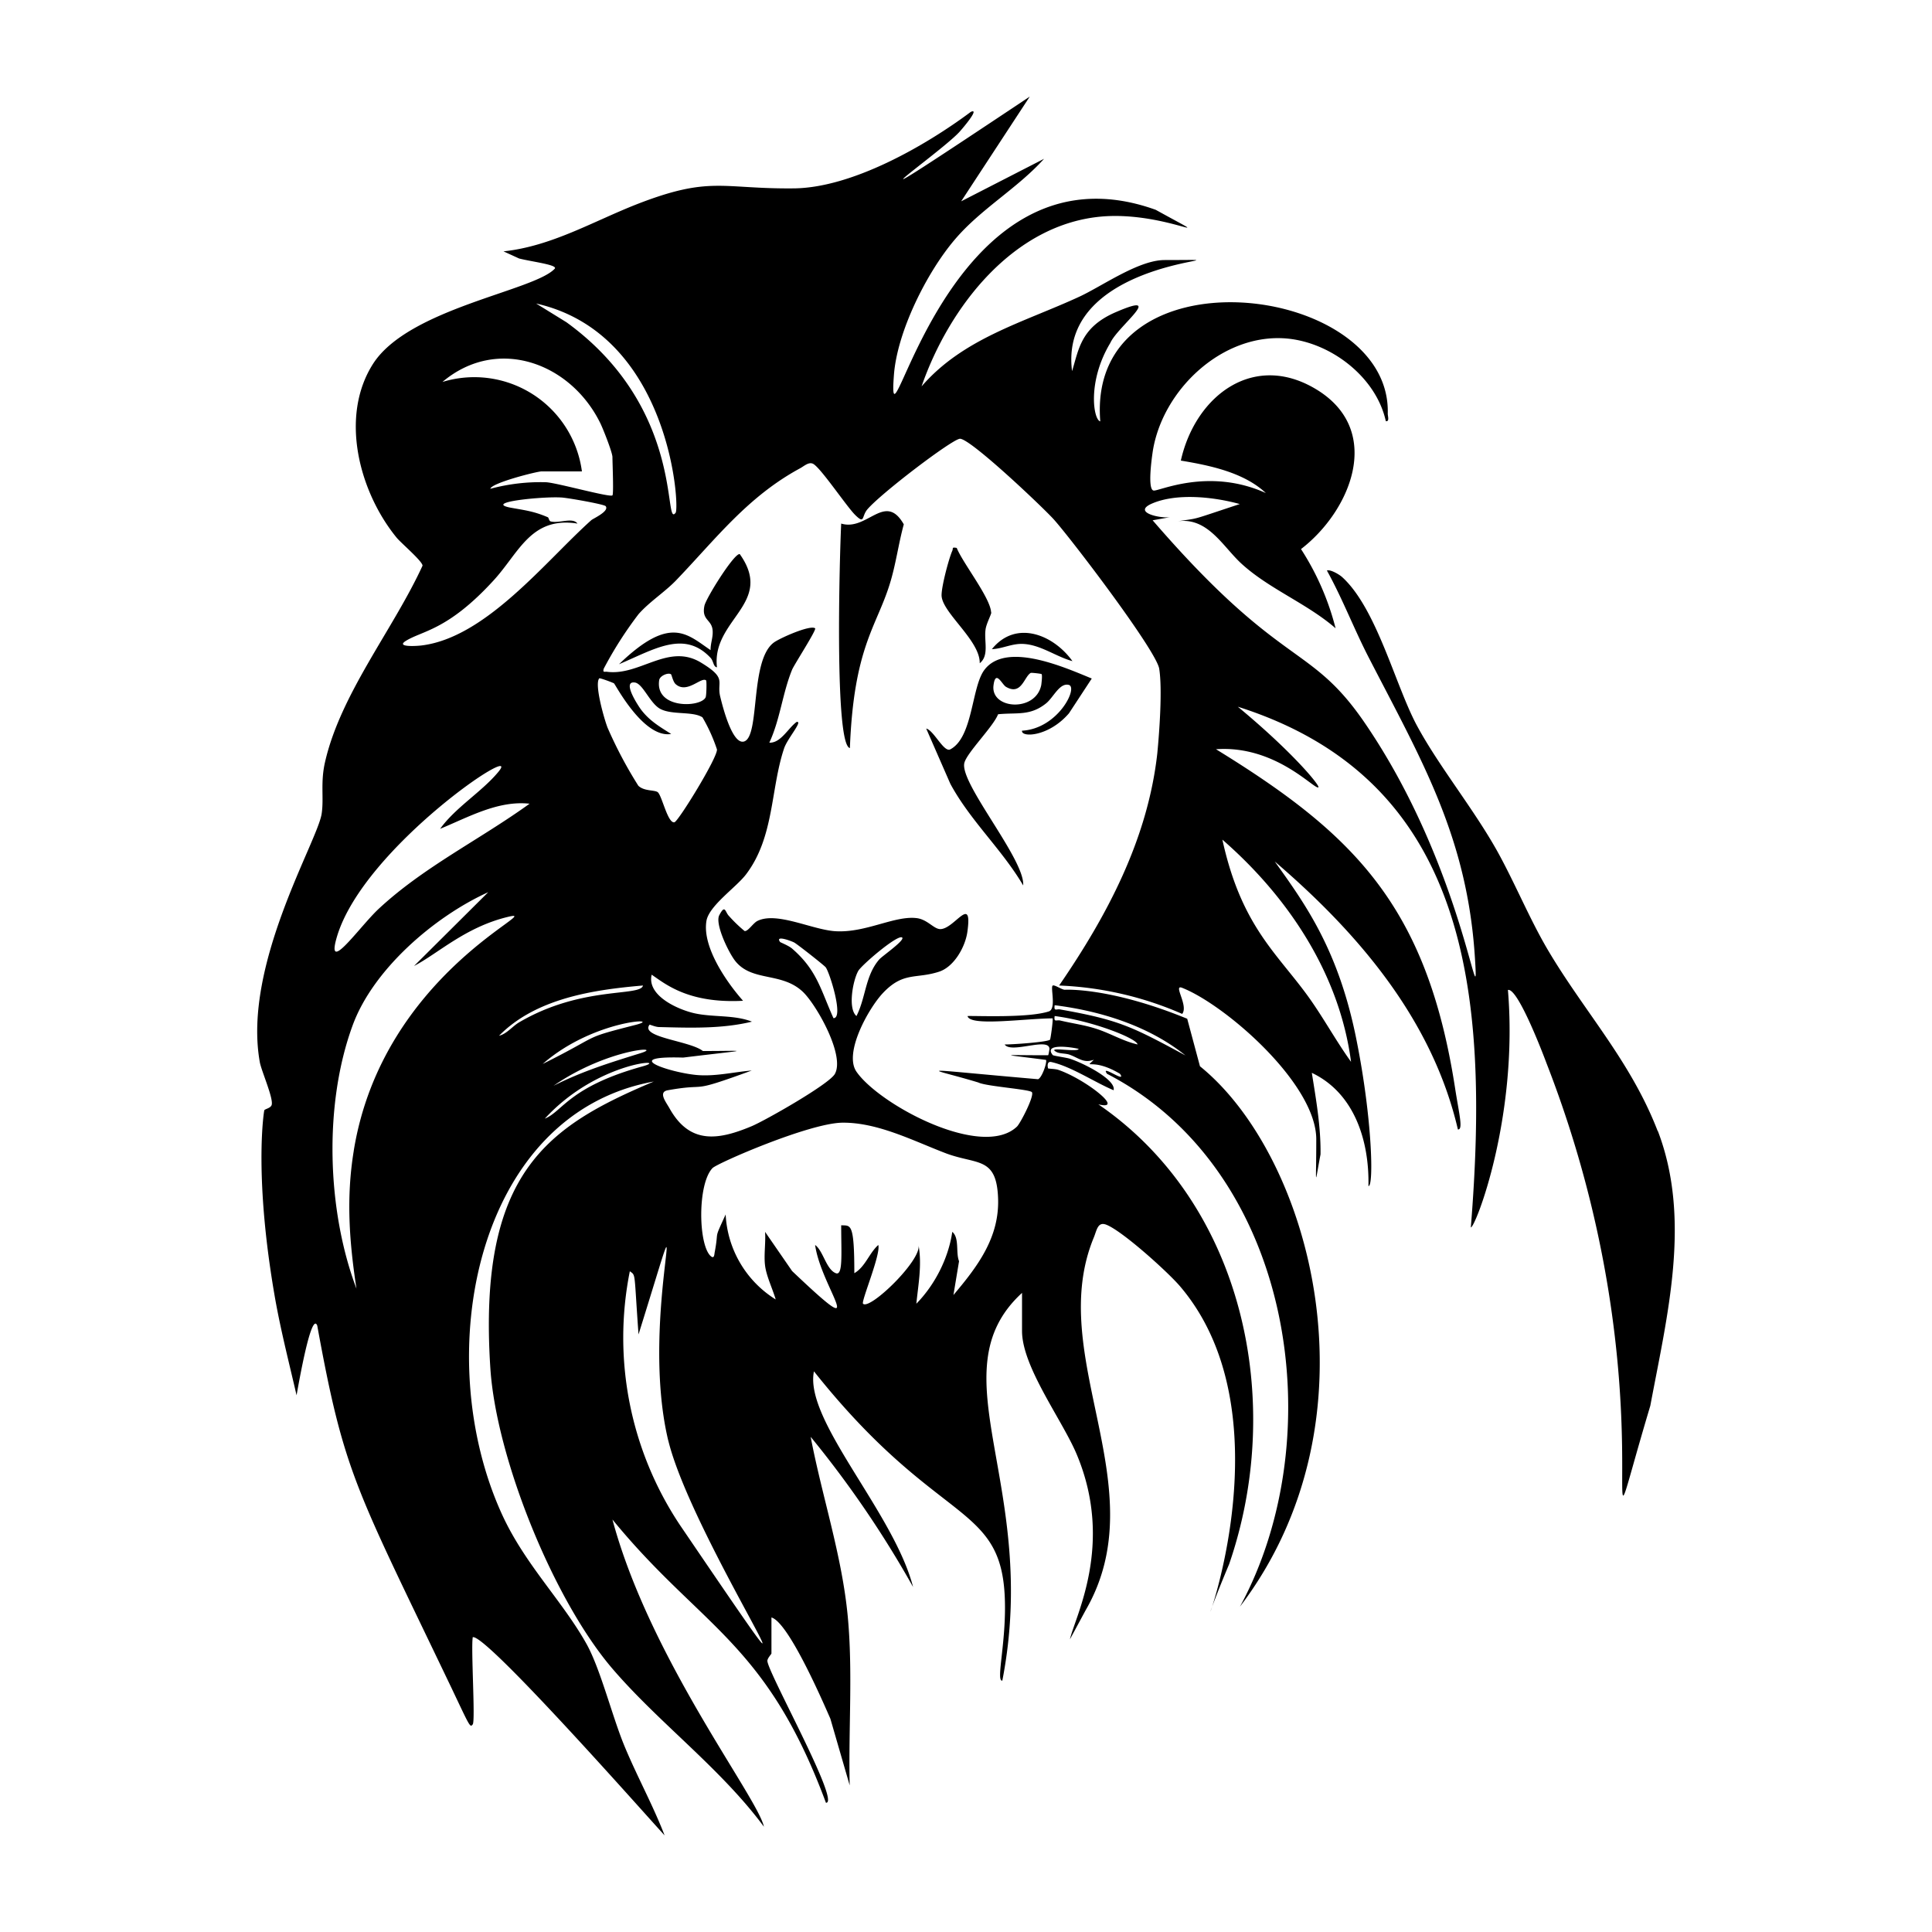
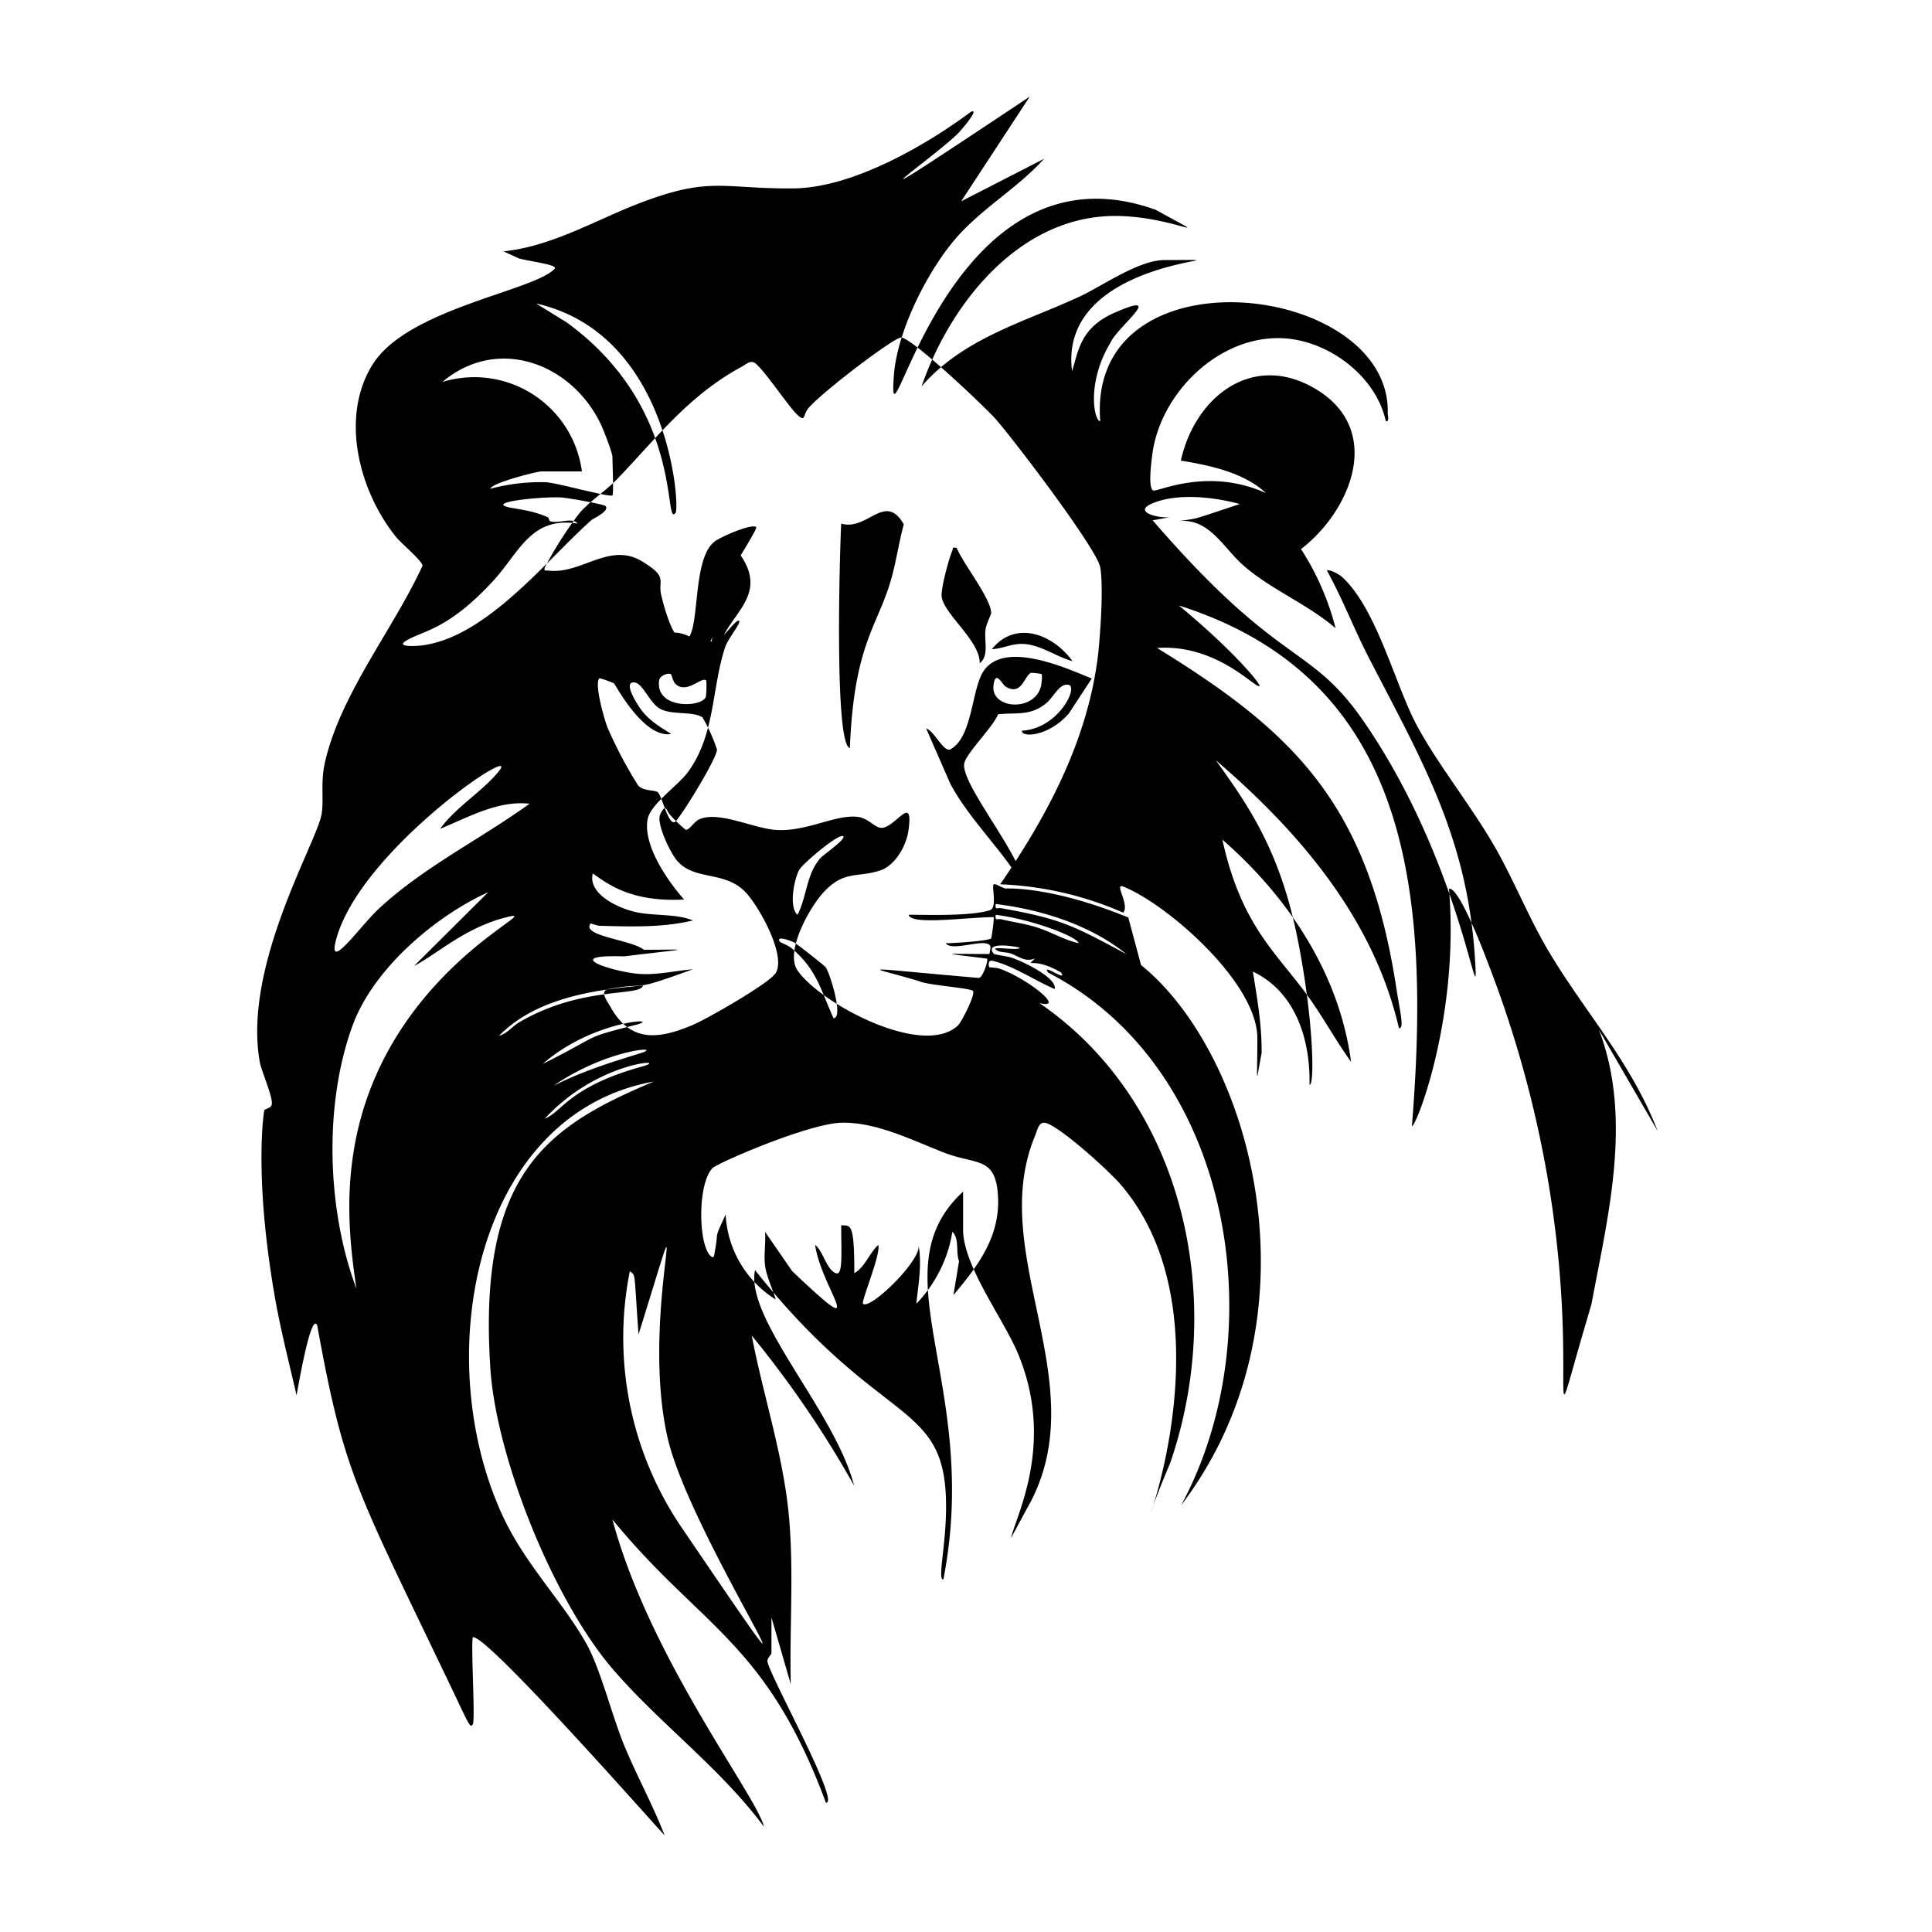
<svg xmlns="http://www.w3.org/2000/svg" viewBox="0 0 1000 1000">
-   <path d="M435.4 271c-.8 16-3.6 114.5 4.5 116.2 2-52.1 13.7-62.6 20.6-84.8 3.2-10.2 4.5-20.8 7.3-31-9.7-17-18.9 3.7-32.4-.4M529 378.2c-.6 3.6 13.7 3.3 24.3-9l11.8-18c-13.5-5.5-44.5-19.6-55.7-4.3-6.6 9-5.8 34.9-17.6 41-3.3 1.6-8.5-9.9-12.4-10.8l12.5 28.6c10.3 19.1 26.7 33.9 37.7 52.6 1-13.3-32.6-52.5-30.5-63.2 1-5.2 15-18.9 17.5-25.4 9.8-1 16.5 1 24.8-5.6 3.8-3 7-10.8 11.8-9.6 5 1.3-5.6 22.7-24.2 23.7m9.9-23.4c-3 13.8-25.8 12.4-24.7.3 1-9 4.4-.8 6.5.4 8 4.7 9.4-5.3 12.8-7.2.3-.2 5.4.4 5.6.6.5.5 0 4.7-.2 6M858 585.4c-14-36.3-38.1-61.9-57-94-9.4-16-16.9-34.4-26-50.8-12.4-22.2-30.5-44.3-41.8-65.4-11.1-20.9-20.7-60.3-38.5-76.5-1.3-1.2-6-4.1-7.9-3.4 8.2 14.8 14.2 30.7 22 45.7 27.6 53.5 51 93.1 54.7 156.1 2.2 35.4-6.1-49-57.7-123.8-28.3-40.9-42.5-26.8-109.2-104l9-1.6c-5.3.7-19.3-2.5-9.7-6.9 12.9-5.8 32.5-3.6 45.8.1-27 8.9-19.9 7-32.7 9 15.8-2.6 23.6 12.5 33.2 21.5 14.3 13.3 34.3 20.9 49.1 33.8a138 138 0 0 0-17.9-41c25.5-19.6 42.5-60.3 9.3-81.8-33-21.2-63.9 2-71.5 36 15 2.5 32.6 6.1 44 16.8-29.7-13.4-55.4-.8-58.1-1.3-3.3-.5-.9-17.2-.4-20.5 5.1-31.7 36-61 69.2-58.2 23 2 46.4 20 51.4 42.8 2 .3 1-2.5 1-3.9 2-68.4-156.1-86.4-148.8 4-3.6-.8-6.8-20.7 5.2-40.6 3.7-8.4 29-27.2 3-16-18.3 7.8-19.3 19.3-22.8 30.6-7.9-61.6 105.5-57.5 47.9-57.5-13.5 0-32.3 13.5-44.2 19-28.8 13.3-60 21.4-81.6 46.4 14.2-41 47.6-84.5 94.2-88 33-2.4 63 16.5 27-3.4C488.8 69.3 458.7 246.8 462.7 194c1.7-22.4 17-53 31.5-70 13.5-15.9 32.2-26.3 46.2-41.8l-42.9 22L533 50c-113 75.3-48 30.5-36.7 18.6.8-.8 11.4-13 6.2-10.7-23.6 17.6-61.3 39.2-91.4 39.6-37.8.4-43.3-6.7-81.7 8.3-22.6 8.9-44.1 21.7-68.8 24.3l8.1 3.7c6.7 1.7 20.3 3.3 18.4 5.3-10.7 11.5-75.6 20.5-94 49.2-17.5 27.4-7.1 66.4 12.2 90 2.3 2.8 13.5 12.3 13.4 14.5-15.1 32.9-42.5 66.4-50.5 101.8-2.4 10.6-.5 18.4-1.7 26.5-2 14.2-41.1 78.6-32 128.8 1 5 7.5 19.5 6 22.3-.8 1.5-3.4 1.8-3.7 2.5-.1 0-5.7 33.4 5.7 98 3 16.7 7.2 33 11 49.5 1-5.5 7.6-43.7 10.7-36.1 14 76.8 19.6 83.4 69.5 187.6 9.5 20 9.6 20.7 11 18.8s-1-39.4 0-45.1c6.8-1.7 88.4 90.7 99.3 102.6-6.1-15.8-14.3-30.6-20.8-46.3-6.3-15.2-12.3-39.5-19.5-52.6-12.5-22.4-31.8-41.1-43.7-66.9-38.1-82.9-13.5-207.8 78.4-224.4-54.7 23.1-91.2 46.8-84.6 148.3 3 46.7 33 120.8 63.7 156.2 24 27.8 55.7 51.2 77.9 81.2-3.3-15.3-59.2-87.2-78.4-159 45.8 56 79.5 63 110.5 146.6 8 .6-31-69-30.3-73.6.2-1.5 2.1-3.3 2.1-3.7v-18.6c8.9 2.5 26.8 44 30.5 52.4l10 34.5c-.7-29.1 1.7-58.5-1-87.4-3-31.7-13.3-62-19.2-93a536 536 0 0 1 53 77.7c-10-38.6-56.5-86.4-51.3-111.6 63.1 79.4 96 67.7 98.7 115.5 1.3 23.4-4.8 45.1-1.2 44.6 19.7-101-35-159.2 10.2-200.7v19.7c0 18.7 21 46.3 28.4 64.1 19.4 46.5-1.1 84-3.6 95.5l8.1-15c37-63.9-21.3-131.4 4.3-193.1 1.5-3.7 2-8.2 6.4-6.5 8.3 3.2 31.9 24.5 38.2 31.9 66.7 78.3-9.5 226.8 25.4 143.8 29-84.1 7.7-186.3-67.7-238 14.3 3.5-6.7-13-20.6-17.8-1.6-.6-5.2-.6-5.4-.8-.1-.1-1-3.8 1.6-3.3 10.2 2.2 22.5 10.5 32.3 14.6 1.4-5.4-15.3-13.9-22.6-16.3-1.8-.6-8.6-1.5-8.9-1.9-5.1-6.3 9.9-4.1 13.4-3.2-.3 2-17.5-1.5-11.3 1.7 1.7.8 4.6.6 6.6 1.3 4.7 1.7 7.4 4.6 12.6 2.6-5.3 5.3-1-1.4 13.5 7.3 3.7 5.3-10.5-5.3-6.7 0 96.7 50 116.7 187.7 68.8 275.8 74-97.4 37-233-20.7-279.7l-6.6-24.6c-40.3-16.5-63.3-15-63.5-15-1.7-.2-5.5-2.9-6.2-2.1-1.1 1.2 2 12-1.9 13.3-10.7 3.5-37.7 2.2-42.1 2.4 1.1 5.5 29.4 1.3 44 1.2.4.4-1 10.6-1.3 11-1 1.3-20.3 2.6-23.5 2.5 3.2 5 23-4 23.2 2.3 0 .2-.5 3.3-.7 3.3-25.2 0-25.5-.8-1.1 2.4.7 1-2 9.2-4.1 10-68.1-5.9-57.2-6.3-30.9 1.7 4 2 26.5 3.5 27.7 5 1.4 1.9-5.9 16-7.7 17.8-18 17.2-71.3-11.3-83.1-28.4-6.7-9.7 6.3-32.8 13.6-40.6 10.7-11.4 17.2-7.2 29.3-11.2 7.7-2.6 13.4-12.8 14.5-20.5 2.8-20-6.7-1.5-14-1.5-3.4 0-6.7-5.1-12.4-5.7-11.4-1.3-26.2 7.7-41.8 6.8-12-.7-30.2-10.2-40.3-5.4-2.3 1-5 5.6-6.8 5.3a72 72 0 0 1-8.1-7.8c-2-2-1.9-6.3-5-.4-2.4 4.5 5 19.8 8.5 24 8.8 10.6 24 5.3 34.9 15.8 7 6.8 21.8 32.9 16.4 42.4-3 5.3-35.9 24-43 27-17.6 7.4-32.2 9.4-42.6-9.3-1.8-3.2-6-8.4-.8-9.3 22.5-4 9.2 2.3 43.4-10.2-9.6.8-19 3.2-28.7 2.3-13.6-1.3-40.2-10-6.8-9 36-4.4 34-3.4 10.2-3.4-6.7-5.3-32.6-7-27.6-13.6.1-.2 3 1.2 5 1.2 15.9.4 32.5 1 48-2.8-9.2-3.6-20-2.2-29.6-4.3-8.6-1.9-24.9-9.1-22.3-20 7 4.7 18.9 15 47.3 13.5-8.5-9.6-21-27.6-19-41 1-8 15.5-17.7 20.6-24.5 14.6-19.3 12.6-44 19.6-65 1.6-5.1 10.1-14.6 6.5-13.8-4.4 3.2-8.2 11-14.1 10.7 5.6-12 6.8-25.6 11.8-37.8 1.2-2.8 12.8-20.7 11.9-21.4-2.6-1.9-18.5 5.2-21.4 7.4-12.5 9.3-7 48.7-15.4 51.2-6.2 1.8-11.3-19-12.4-23.6-1.7-7.7 3.7-9-9.8-17.2-17-10.4-31.7 7-48.8 4.7-1.3-.1-2.2.5-1.6-1.6a199 199 0 0 1 18-28.2c5.8-6.6 14-11.7 19.9-18 20.3-21.2 36.6-42.8 63.7-57.5 1.9-1 4.4-3.4 6.6-2.4 3.7 1.5 17.5 22.2 22 26.6 5 4.9 3.2.7 6.2-2.9 7-8.3 44.2-36.6 48-36.6 5.5 0 42.8 35.4 48.5 41.7 9 10 53 67.8 54.6 77.3 1.7 10.6.1 32.7-1 44-5 44.4-26 83.9-50.8 120a176 176 0 0 1 63.7 14.7c3.4-4.3-5-15.5 0-13.5 22.3 8.8 69.4 49.6 69.4 78.4 0 25-1 24.5 2.2 7.8.2-14.2-2.3-28.3-4.5-42.2 22.1 10.5 29.8 35.3 29.3 58.6 2.8.4 2-34.4-6-74.7-9.2-47.2-26.6-71.1-42.5-93.3 43.2 37 81.6 81.9 94.8 138.7 2.9.3.5-8.6-1.5-21.7-14.7-94.5-52.8-131.5-123.7-175.1 31-2.2 51.2 21.3 53 19.7.9-.8-13.2-18.1-41.7-41.7 118.8 37.7 130.5 146.5 120.6 269.5 2.2.4 24.7-56.8 19.2-122.9 5.3-1.3 19.3 36.1 20 38 67.6 173.6 18.7 294.3 53.7 177.2 8.7-46.5 21.4-96.4 3.9-142.2m-312.2-65.1c24 3 48.8 10.8 67.7 26-27.6-14.9-34.3-18.4-64.8-23.8-2-.4-3.4 1.2-2.9-2.2m0 5.6c19.5 2.5 42.4 11.5 42.9 14.7-7.6-1.7-14.3-5.9-21.7-8.2-6.3-2-12.2-2.7-18.4-4.2-2-.4-3.3 1.1-2.8-2.3m-101.7-23.3c1.6-3 20.8-19.4 22.8-17.3 1.3 1.5-10.3 9.5-11.9 11.3-7.3 8.4-6.9 19.7-11.8 29.3-4.6-3.9-1.8-18.5.9-23.3M431.4 527c-6.7-14.9-8.5-24.8-21.4-36-1.7-1.5-6-3.2-6.2-3.4-2.8-3.7 5.4-.7 7.2.2 1.3.6 15.8 12 16.4 12.9 2 2.6 9.5 26.4 4 26.3m-62.6 77.6c2.4-2.5 50-23.3 67.2-23.5 18.5-.2 37.1 9.6 54 16 15.9 5.8 25.8 1.6 26.6 23 .8 20.4-10.6 35.4-23.1 50.2l2.9-17.5c-1.8-4.6.3-12-3.5-15.2-2 13.7-9 27.4-18.6 37.2 1-10 3-20.2 1.1-30.5 2 7.7-25.2 34-28.7 30.5-1.1-1.1 9.3-25.6 7.9-30.4-4.8 4.3-6.7 11.3-12.4 14.6 0-26.7-2-24.5-6.8-24.8 0 14.9 1 26.3-2.8 24.8-5-2-6.5-11.6-10.7-14.6 3.1 22.3 30 53.3-11.9 13.5l-14-20.3c.4 5.6-.7 12 0 17.5s3.9 12 5.5 17.5a55 55 0 0 1-25.9-44c-6.5 14.2-3.3 7-5.7 19.7-.2 1.4-.3 3.5-2.2 1.7-6.3-6.2-6.7-37.3 1.1-45.4m-22.9 141c12.6 52 99.4 181.1 6 43.7A175 175 0 0 1 326 658c3.2 2.4 2.1-.3 4.5 32.7 31.5-100.8-.4-10.8 15.4 55M174.5 484.5c14.1-46.4 97.8-102 83.3-84.8-8.5 10.2-22 18.2-30 29.3 14.6-6 30-14.8 46.3-13-25.9 18.7-55 32.8-78.4 54.7-10 9.5-27.5 34.7-21.2 13.8m8.6 111.2c-4 24.4-2.3 47 1.4 71.3-15.3-40.5-17-95.3-2-136.2 10.6-29.1 42.4-56.4 70.2-69L214.3 500c12.6-6.6 26.6-20.1 48.5-25.4 21.6-5.3-64.7 28.6-79.7 121m85.7-66.5c-3.5 2-6.4 6-10.5 7 19-19.3 48.6-23.8 74.5-26-1.2 5.9-31.6 0-64 19m62.5 16.1c-15.8 4.9-30 9.3-44.8 16.8 28.2-19.5 58.3-20.9 44.8-16.8m-2.4-14.7c-28.6 7.3-16.7 4.6-48 20.2 26.6-23.3 63.6-24.2 48-20.2m3.5 21.5c-37.8 10.5-41.3 23.4-50.4 27 27.8-30.3 66.2-31.3 50.4-27m8.8-200c.4-2.3 4.7-4 6.1-3 .3.1 1 3.7 2.3 5 5.9 5.5 13.5-4 15.9-1.8.3.4.2 7.9-.3 8.8-2.7 5.3-26.3 6-24-9m-23.4 1.7c.8.7 15.3 28.6 29.6 26.2-6-3.8-11.2-6.8-15.6-12.6-2.1-2.9-10-15.2-3-14 4.2.9 7.8 11.2 13.3 13.8 6.1 3 16.7 1 21.5 4.2a87 87 0 0 1 7.5 16.6c.4 4.1-19.9 37.1-22 37.7-3.5.8-6.5-14-8.7-15.6-1.7-1.2-7-.4-10-3.3a222 222 0 0 1-15.9-30c-1.7-4.3-7-22.7-4.3-25.6.3-.3 7.2 2.3 7.6 2.6m-11.7-84.5c-23.7 21.2-54.6 60.9-88 64.9-2.5.3-13.5 1-8-2.4 8.5-5.3 21.7-5.4 45.4-31.3 13.2-14.4 19.3-33.2 43.4-29.4-2.5-3.4-9.4 0-13.8-1.1-1-.2-1-2-1.6-2.2-7.5-3.2-12-3.6-19.6-5-13.5-2.8 17.2-5.8 26.6-5.2 2.9.1 22.3 3.5 23 4.5 2 2.6-6.3 6.3-7.4 7.2m10.9-12.8c-1.3 1.2-28.7-6.5-34.4-6.8a100 100 0 0 0-28.8 3.4c.5-3 24.1-9 26.5-9h20.9a56.2 56.2 0 0 0-72.2-46.3c28.4-24 66.5-9.9 81.8 21.5 1.4 2.9 6.2 15 6.2 17.4 0 3 .7 19 0 19.8m32.7 9c-6.5 8.6 5-54-56.5-98.6l-15.7-9.7c69.4 15.6 74.4 105.3 72.2 108.3m349.6 284.2c-7.7-10.7-14-22.3-21.6-33-16.4-23-35.1-36.8-45-82 34 29.6 60.6 69.4 66.6 115M382.9 286.8c-2.8-.7-17.6 23-18.3 26.8-1.5 7.3 3.5 7 4.2 12.2.5 3.8-1.1 7-1 10.7-12.2-8.2-20.8-18.4-47.4 7.3 18.2-7.7 33.7-17.8 47.3-3.4 1.7 1.7 1.4 4.7 3.4 5-2.9-24.8 30-33 11.8-58.6M513 317c-.3-7.5-14.7-25.6-17.8-33.4-2.8-.5-1.7.2-2.3 1.5-1.8 4-6 19.8-5.5 23.7 1 8.9 20 23 19.7 34.5 5-4 2.2-11.4 3-17.3.3-3 3-7.9 3-9m16.5 16.3c9 .4 17 6.6 25.5 8.9-10-13.9-29.4-21.5-41.7-6.2 5.5-.2 10.4-3 16.2-2.7" />
+   <path d="M435.4 271c-.8 16-3.6 114.5 4.5 116.2 2-52.1 13.7-62.6 20.6-84.8 3.2-10.2 4.5-20.8 7.3-31-9.7-17-18.9 3.7-32.4-.4M529 378.2c-.6 3.6 13.7 3.3 24.3-9l11.8-18c-13.5-5.5-44.5-19.6-55.7-4.3-6.6 9-5.8 34.9-17.6 41-3.3 1.6-8.5-9.9-12.4-10.8l12.5 28.6c10.3 19.1 26.7 33.9 37.7 52.6 1-13.3-32.6-52.5-30.5-63.2 1-5.2 15-18.9 17.5-25.4 9.8-1 16.5 1 24.8-5.6 3.8-3 7-10.8 11.8-9.6 5 1.3-5.6 22.7-24.2 23.7m9.9-23.4c-3 13.8-25.8 12.4-24.7.3 1-9 4.4-.8 6.5.4 8 4.7 9.4-5.3 12.8-7.2.3-.2 5.4.4 5.6.6.5.5 0 4.7-.2 6M858 585.4c-14-36.3-38.1-61.9-57-94-9.4-16-16.9-34.4-26-50.8-12.4-22.2-30.5-44.3-41.8-65.4-11.1-20.9-20.7-60.3-38.5-76.5-1.3-1.2-6-4.1-7.9-3.4 8.2 14.8 14.2 30.7 22 45.7 27.6 53.5 51 93.1 54.7 156.1 2.2 35.4-6.1-49-57.7-123.8-28.3-40.9-42.5-26.8-109.2-104l9-1.6c-5.3.7-19.3-2.5-9.7-6.9 12.9-5.8 32.5-3.6 45.8.1-27 8.9-19.9 7-32.7 9 15.8-2.6 23.6 12.5 33.2 21.5 14.3 13.3 34.3 20.9 49.1 33.8a138 138 0 0 0-17.9-41c25.5-19.6 42.5-60.3 9.3-81.8-33-21.2-63.9 2-71.5 36 15 2.5 32.6 6.1 44 16.8-29.7-13.4-55.4-.8-58.1-1.3-3.3-.5-.9-17.2-.4-20.5 5.1-31.7 36-61 69.2-58.2 23 2 46.4 20 51.4 42.8 2 .3 1-2.5 1-3.9 2-68.4-156.1-86.4-148.8 4-3.6-.8-6.8-20.7 5.2-40.6 3.7-8.4 29-27.2 3-16-18.3 7.8-19.3 19.3-22.8 30.6-7.9-61.6 105.5-57.5 47.9-57.5-13.5 0-32.3 13.5-44.2 19-28.8 13.3-60 21.4-81.6 46.4 14.2-41 47.6-84.5 94.2-88 33-2.4 63 16.5 27-3.4C488.8 69.3 458.7 246.8 462.7 194c1.7-22.4 17-53 31.5-70 13.5-15.9 32.2-26.3 46.2-41.8l-42.9 22L533 50c-113 75.3-48 30.5-36.7 18.6.8-.8 11.4-13 6.2-10.7-23.6 17.6-61.3 39.2-91.4 39.6-37.8.4-43.3-6.7-81.7 8.3-22.6 8.9-44.1 21.7-68.8 24.3l8.1 3.7c6.7 1.7 20.3 3.3 18.4 5.3-10.7 11.5-75.6 20.5-94 49.2-17.5 27.4-7.1 66.4 12.2 90 2.3 2.8 13.5 12.3 13.4 14.5-15.1 32.9-42.5 66.4-50.5 101.8-2.4 10.6-.5 18.4-1.7 26.5-2 14.2-41.1 78.6-32 128.8 1 5 7.5 19.5 6 22.3-.8 1.5-3.4 1.8-3.7 2.5-.1 0-5.7 33.4 5.7 98 3 16.7 7.2 33 11 49.5 1-5.5 7.6-43.7 10.7-36.1 14 76.8 19.6 83.4 69.5 187.6 9.5 20 9.6 20.7 11 18.8s-1-39.4 0-45.1c6.8-1.7 88.4 90.7 99.3 102.6-6.1-15.8-14.3-30.6-20.8-46.3-6.3-15.2-12.3-39.5-19.5-52.6-12.5-22.4-31.8-41.1-43.7-66.9-38.1-82.9-13.5-207.8 78.4-224.4-54.7 23.1-91.2 46.8-84.6 148.3 3 46.7 33 120.8 63.7 156.2 24 27.8 55.7 51.2 77.9 81.2-3.3-15.3-59.2-87.2-78.4-159 45.8 56 79.5 63 110.5 146.6 8 .6-31-69-30.3-73.6.2-1.5 2.1-3.3 2.1-3.7v-18.6l10 34.5c-.7-29.1 1.7-58.5-1-87.4-3-31.7-13.3-62-19.2-93a536 536 0 0 1 53 77.7c-10-38.6-56.5-86.4-51.3-111.6 63.1 79.4 96 67.7 98.7 115.5 1.3 23.4-4.8 45.1-1.2 44.6 19.7-101-35-159.2 10.2-200.7v19.7c0 18.7 21 46.3 28.4 64.1 19.4 46.5-1.1 84-3.6 95.5l8.1-15c37-63.9-21.3-131.4 4.3-193.1 1.5-3.7 2-8.2 6.4-6.5 8.3 3.2 31.9 24.5 38.2 31.9 66.7 78.3-9.5 226.8 25.4 143.8 29-84.1 7.7-186.3-67.7-238 14.3 3.5-6.7-13-20.6-17.8-1.6-.6-5.2-.6-5.4-.8-.1-.1-1-3.8 1.6-3.3 10.2 2.2 22.5 10.5 32.3 14.6 1.4-5.4-15.3-13.9-22.6-16.3-1.8-.6-8.6-1.5-8.9-1.9-5.1-6.3 9.9-4.1 13.4-3.2-.3 2-17.5-1.5-11.3 1.7 1.7.8 4.6.6 6.6 1.3 4.7 1.7 7.4 4.6 12.6 2.6-5.3 5.3-1-1.4 13.5 7.3 3.7 5.3-10.5-5.3-6.7 0 96.7 50 116.7 187.7 68.8 275.8 74-97.4 37-233-20.7-279.7l-6.6-24.6c-40.3-16.5-63.3-15-63.5-15-1.7-.2-5.5-2.9-6.2-2.1-1.1 1.2 2 12-1.9 13.3-10.7 3.5-37.7 2.2-42.1 2.4 1.1 5.5 29.4 1.3 44 1.2.4.4-1 10.6-1.3 11-1 1.3-20.3 2.6-23.5 2.5 3.2 5 23-4 23.2 2.3 0 .2-.5 3.3-.7 3.3-25.2 0-25.5-.8-1.1 2.4.7 1-2 9.2-4.1 10-68.1-5.9-57.2-6.3-30.9 1.7 4 2 26.5 3.5 27.7 5 1.4 1.9-5.9 16-7.7 17.8-18 17.2-71.3-11.3-83.1-28.4-6.7-9.7 6.3-32.8 13.6-40.6 10.7-11.4 17.2-7.2 29.3-11.2 7.7-2.6 13.4-12.8 14.5-20.5 2.8-20-6.7-1.5-14-1.5-3.4 0-6.7-5.1-12.4-5.7-11.4-1.3-26.2 7.7-41.8 6.8-12-.7-30.2-10.2-40.3-5.4-2.3 1-5 5.6-6.8 5.3a72 72 0 0 1-8.1-7.8c-2-2-1.9-6.3-5-.4-2.4 4.5 5 19.8 8.5 24 8.8 10.6 24 5.3 34.9 15.8 7 6.8 21.8 32.9 16.4 42.4-3 5.3-35.9 24-43 27-17.6 7.4-32.2 9.4-42.6-9.3-1.8-3.2-6-8.4-.8-9.3 22.5-4 9.2 2.3 43.4-10.2-9.6.8-19 3.2-28.7 2.3-13.6-1.3-40.2-10-6.8-9 36-4.4 34-3.4 10.2-3.4-6.7-5.3-32.6-7-27.6-13.6.1-.2 3 1.2 5 1.2 15.9.4 32.5 1 48-2.8-9.2-3.6-20-2.2-29.6-4.3-8.6-1.9-24.9-9.1-22.3-20 7 4.7 18.9 15 47.3 13.5-8.5-9.6-21-27.6-19-41 1-8 15.5-17.7 20.6-24.5 14.6-19.3 12.6-44 19.6-65 1.6-5.1 10.1-14.6 6.5-13.8-4.4 3.2-8.2 11-14.1 10.7 5.6-12 6.8-25.6 11.8-37.8 1.2-2.8 12.8-20.7 11.9-21.4-2.6-1.9-18.5 5.2-21.4 7.4-12.5 9.3-7 48.7-15.4 51.2-6.2 1.8-11.3-19-12.4-23.6-1.7-7.7 3.7-9-9.8-17.2-17-10.4-31.7 7-48.8 4.7-1.3-.1-2.2.5-1.6-1.6a199 199 0 0 1 18-28.2c5.8-6.6 14-11.7 19.9-18 20.3-21.2 36.6-42.8 63.7-57.5 1.9-1 4.4-3.4 6.6-2.4 3.7 1.5 17.5 22.2 22 26.6 5 4.9 3.2.7 6.2-2.9 7-8.3 44.2-36.6 48-36.6 5.5 0 42.8 35.4 48.5 41.7 9 10 53 67.8 54.6 77.3 1.7 10.6.1 32.7-1 44-5 44.4-26 83.9-50.8 120a176 176 0 0 1 63.7 14.7c3.4-4.3-5-15.5 0-13.5 22.3 8.8 69.4 49.6 69.4 78.4 0 25-1 24.5 2.2 7.8.2-14.2-2.3-28.3-4.5-42.2 22.1 10.5 29.8 35.3 29.3 58.6 2.8.4 2-34.4-6-74.7-9.2-47.2-26.6-71.1-42.5-93.3 43.2 37 81.6 81.9 94.8 138.7 2.9.3.5-8.6-1.5-21.7-14.7-94.5-52.8-131.5-123.7-175.1 31-2.2 51.2 21.3 53 19.7.9-.8-13.2-18.1-41.7-41.7 118.8 37.7 130.5 146.5 120.6 269.5 2.2.4 24.7-56.8 19.2-122.9 5.3-1.3 19.3 36.1 20 38 67.6 173.6 18.7 294.3 53.7 177.2 8.7-46.5 21.4-96.4 3.9-142.2m-312.2-65.1c24 3 48.8 10.8 67.7 26-27.6-14.9-34.3-18.4-64.8-23.8-2-.4-3.4 1.2-2.9-2.2m0 5.6c19.5 2.5 42.4 11.5 42.9 14.7-7.6-1.7-14.3-5.9-21.7-8.2-6.3-2-12.2-2.7-18.4-4.2-2-.4-3.3 1.1-2.8-2.3m-101.7-23.3c1.6-3 20.8-19.4 22.8-17.3 1.3 1.5-10.3 9.5-11.9 11.3-7.3 8.4-6.9 19.7-11.8 29.3-4.6-3.9-1.8-18.5.9-23.3M431.4 527c-6.7-14.9-8.5-24.8-21.4-36-1.7-1.5-6-3.2-6.2-3.4-2.8-3.7 5.4-.7 7.2.2 1.3.6 15.8 12 16.4 12.9 2 2.6 9.5 26.4 4 26.3m-62.6 77.6c2.4-2.5 50-23.3 67.2-23.5 18.5-.2 37.1 9.6 54 16 15.9 5.8 25.8 1.6 26.6 23 .8 20.4-10.6 35.4-23.1 50.2l2.9-17.5c-1.8-4.6.3-12-3.5-15.2-2 13.7-9 27.4-18.6 37.2 1-10 3-20.2 1.1-30.5 2 7.7-25.2 34-28.7 30.5-1.1-1.1 9.3-25.6 7.9-30.4-4.8 4.3-6.7 11.3-12.4 14.6 0-26.7-2-24.5-6.8-24.8 0 14.9 1 26.3-2.8 24.8-5-2-6.5-11.6-10.7-14.6 3.1 22.3 30 53.3-11.9 13.5l-14-20.3c.4 5.6-.7 12 0 17.5s3.9 12 5.5 17.5a55 55 0 0 1-25.9-44c-6.5 14.2-3.3 7-5.7 19.7-.2 1.4-.3 3.5-2.2 1.7-6.3-6.2-6.7-37.3 1.1-45.4m-22.9 141c12.6 52 99.4 181.1 6 43.7A175 175 0 0 1 326 658c3.2 2.4 2.1-.3 4.5 32.7 31.5-100.8-.4-10.8 15.4 55M174.5 484.5c14.1-46.4 97.8-102 83.3-84.8-8.5 10.2-22 18.2-30 29.3 14.6-6 30-14.8 46.3-13-25.9 18.7-55 32.8-78.4 54.7-10 9.5-27.5 34.7-21.2 13.8m8.6 111.2c-4 24.4-2.3 47 1.4 71.3-15.3-40.5-17-95.3-2-136.2 10.6-29.1 42.4-56.4 70.2-69L214.3 500c12.6-6.6 26.6-20.1 48.5-25.4 21.6-5.3-64.7 28.6-79.7 121m85.7-66.5c-3.5 2-6.4 6-10.5 7 19-19.3 48.6-23.8 74.5-26-1.2 5.9-31.6 0-64 19m62.5 16.1c-15.8 4.9-30 9.3-44.8 16.8 28.2-19.5 58.3-20.9 44.8-16.8m-2.4-14.7c-28.6 7.3-16.7 4.6-48 20.2 26.6-23.3 63.6-24.2 48-20.2m3.5 21.5c-37.8 10.5-41.3 23.4-50.4 27 27.8-30.3 66.2-31.3 50.4-27m8.8-200c.4-2.3 4.7-4 6.1-3 .3.1 1 3.7 2.3 5 5.9 5.5 13.5-4 15.9-1.8.3.4.2 7.9-.3 8.8-2.7 5.3-26.3 6-24-9m-23.4 1.7c.8.7 15.3 28.6 29.6 26.2-6-3.8-11.2-6.8-15.6-12.6-2.1-2.9-10-15.2-3-14 4.2.9 7.8 11.2 13.3 13.8 6.1 3 16.7 1 21.5 4.2a87 87 0 0 1 7.5 16.6c.4 4.1-19.9 37.1-22 37.7-3.5.8-6.5-14-8.7-15.6-1.7-1.2-7-.4-10-3.3a222 222 0 0 1-15.9-30c-1.7-4.3-7-22.7-4.3-25.6.3-.3 7.2 2.3 7.6 2.6m-11.7-84.5c-23.7 21.2-54.6 60.9-88 64.9-2.5.3-13.5 1-8-2.4 8.5-5.3 21.7-5.4 45.4-31.3 13.2-14.4 19.3-33.2 43.4-29.4-2.5-3.4-9.4 0-13.8-1.1-1-.2-1-2-1.6-2.2-7.5-3.2-12-3.6-19.6-5-13.5-2.8 17.2-5.8 26.6-5.2 2.9.1 22.3 3.5 23 4.5 2 2.6-6.3 6.3-7.4 7.2m10.9-12.8c-1.3 1.2-28.7-6.5-34.4-6.8a100 100 0 0 0-28.8 3.4c.5-3 24.1-9 26.5-9h20.9a56.2 56.2 0 0 0-72.2-46.3c28.4-24 66.5-9.9 81.8 21.5 1.4 2.9 6.2 15 6.2 17.4 0 3 .7 19 0 19.8m32.7 9c-6.5 8.6 5-54-56.5-98.6l-15.7-9.7c69.4 15.6 74.4 105.3 72.2 108.3m349.6 284.2c-7.7-10.7-14-22.3-21.6-33-16.4-23-35.1-36.8-45-82 34 29.6 60.6 69.4 66.6 115M382.9 286.8c-2.8-.7-17.6 23-18.3 26.8-1.5 7.3 3.5 7 4.2 12.2.5 3.8-1.1 7-1 10.7-12.2-8.2-20.8-18.4-47.4 7.3 18.2-7.7 33.7-17.8 47.3-3.4 1.7 1.7 1.4 4.7 3.4 5-2.9-24.8 30-33 11.8-58.6M513 317c-.3-7.5-14.7-25.6-17.8-33.4-2.8-.5-1.7.2-2.3 1.5-1.8 4-6 19.8-5.5 23.7 1 8.9 20 23 19.7 34.5 5-4 2.2-11.4 3-17.3.3-3 3-7.9 3-9m16.5 16.3c9 .4 17 6.6 25.5 8.9-10-13.9-29.4-21.5-41.7-6.2 5.5-.2 10.4-3 16.2-2.7" />
</svg>